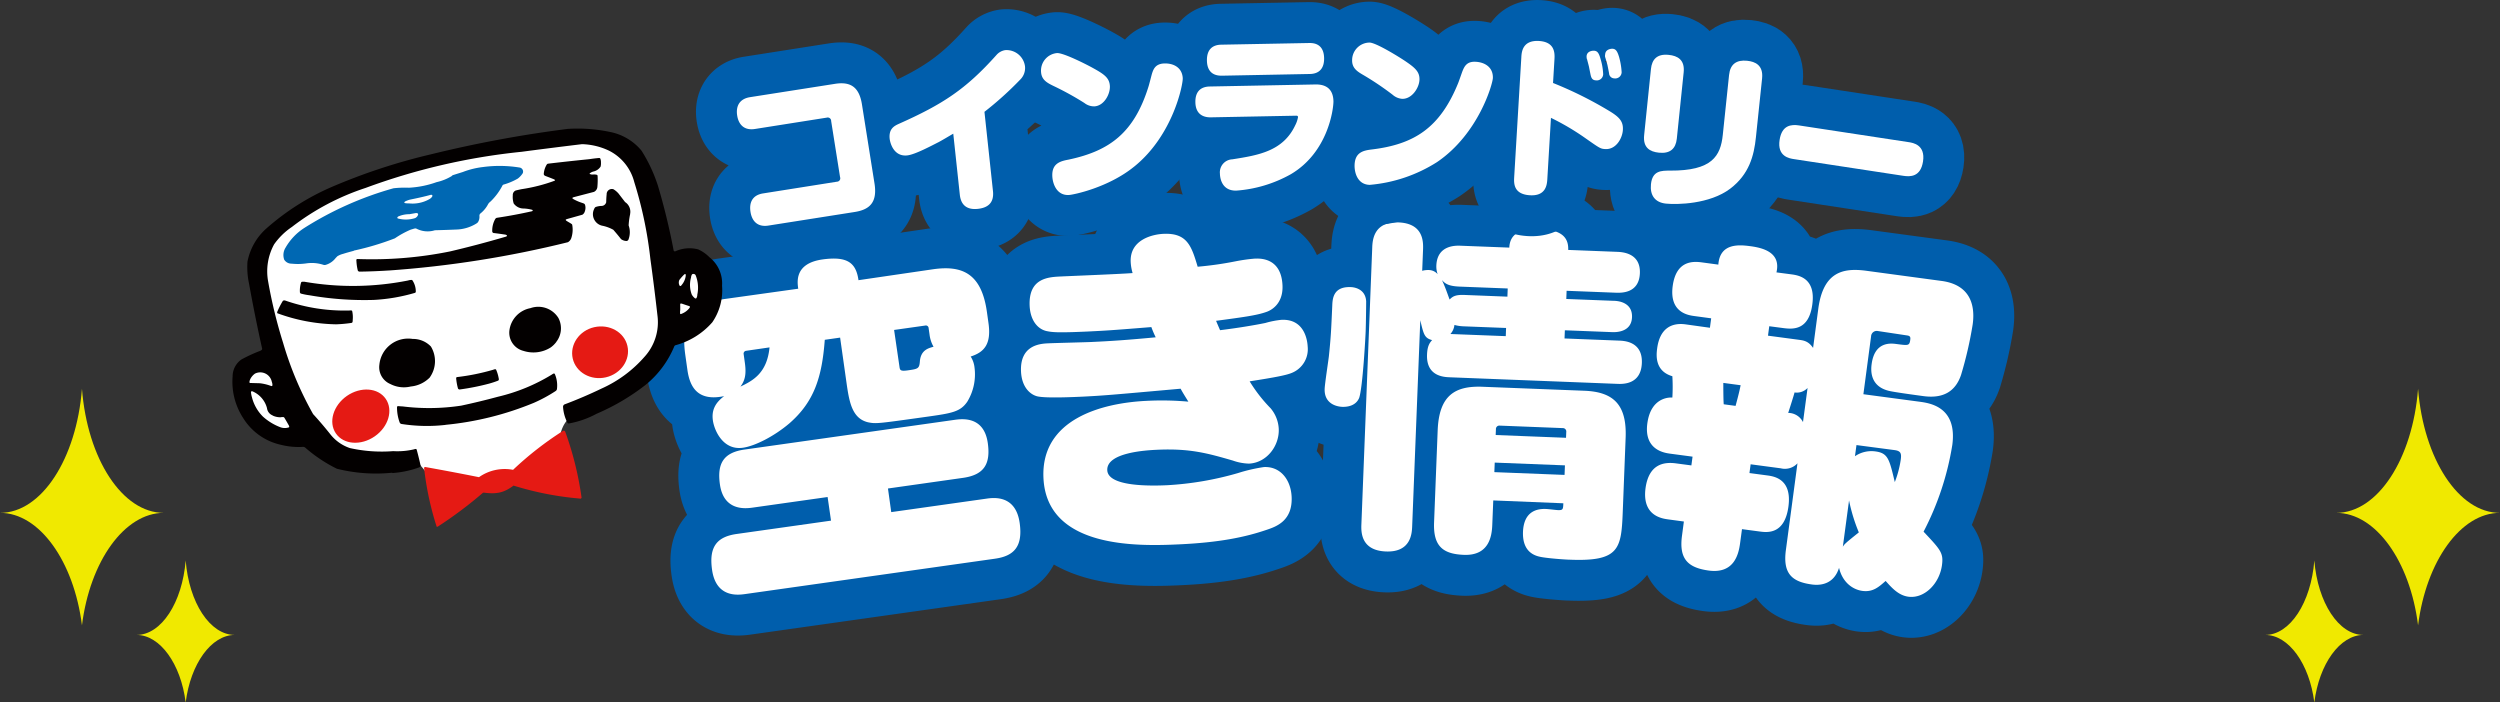
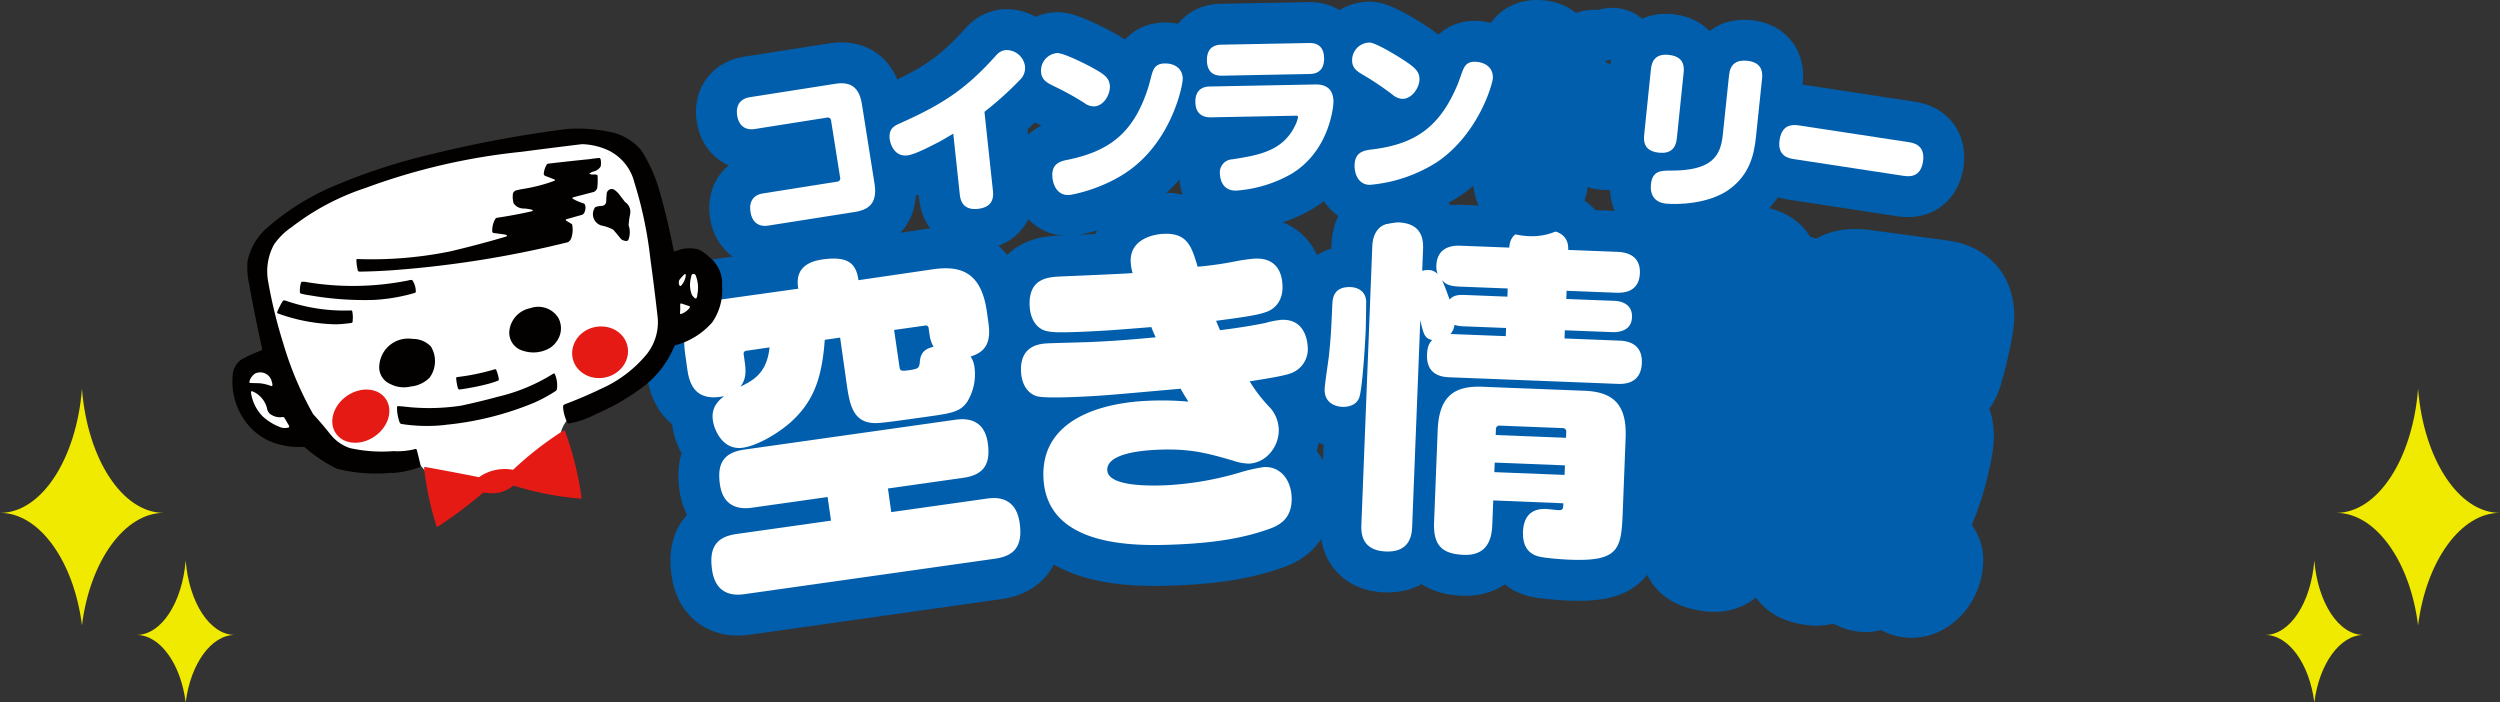
<svg xmlns="http://www.w3.org/2000/svg" width="733.53" height="206.11" viewBox="0 0 733.53 206.11">
  <rect x="0" y="0" width="733.53" height="206.11" fill="#333333" stroke="none" />
  <defs>
    <style>
      .cls-1 {
        fill: none;
        stroke: #005eac;
        stroke-linecap: round;
        stroke-linejoin: round;
        stroke-width: 24px;
      }

      .cls-2, .cls-3 {
        fill: #fff;
      }

      .cls-3, .cls-4, .cls-5, .cls-6 {
        fill-rule: evenodd;
      }

      .cls-4 {
        fill: #e51a14;
      }

      .cls-5 {
        fill: #030000;
      }

      .cls-6 {
        fill: #0068b3;
      }

      .cls-7 {
        fill: #f0e900;
      }
    </style>
  </defs>
  <g id="レイヤー_2" data-name="レイヤー 2">
    <g id="work">
      <g>
        <g>
          <g>
            <path class="cls-1" d="M246.5,99.06,242,99.7c-.82,11.12-3.18,18.22-10.35,24.49-4.54,3.87-10.18,6.69-13.67,7.18-5.83.83-8.39-5.07-8.81-8s.62-5.14,3.31-7.14c-7.65,1.59-10.05-2.52-10.78-7.66l-.63-4.46c-1.59-11.29,3.13-15.19,11.69-16.4l21.45-3c-.29-2.08-1.05-7.43,7.13-8.59,7.25-1,9.83.94,10.55,6.09L273.79,79c8.56-1.21,14.19,1.22,15.78,12.51l.46,3.27c.89,6.23-1.28,8.56-5.22,9.83a7.39,7.39,0,0,1,1.12,3.17,15.39,15.39,0,0,1-2.13,10.1c-2.06,3-4.6,3.38-11.94,4.41-14.3,2-14.77,2.09-17.14,1.62-4.86-1.13-5.59-6.28-6.4-12Zm15,51.2,27.94-3.95c2-.28,8.56-1.21,9.74,7.1,1,7-1.7,9.74-7.25,10.52L218.66,174.3c-2,.28-8.56,1.21-9.73-7.11-1-6.93,1.6-9.72,7.24-10.52l27.66-3.91-1-6.93-22,3.11c-2,.28-8.48,1.1-9.6-6.82-.87-6.14,1.08-9.34,7.19-10.21l61.72-8.73c2.16-.3,8.57-1.11,9.69,6.81.87,6.14-1.08,9.35-7.29,10.22l-22,3.12Zm-42.95-43.82c.49,3.47,0,5.26-1.3,7,3.5-1.7,7.8-3.83,8.54-11.51l-6.87,1a.83.83,0,0,0-.72,1Zm45.35,1.06c.15,1.09.21,1.49,2.46,1.17,3-.43,3.39-.48,3.55-2.73.31-3.27,2.54-3.79,4-4.2a9.57,9.57,0,0,1-1.17-3.57l-.27-1.88a.81.81,0,0,0-1-.77l-9.13,1.29Z" />
            <path class="cls-1" d="M331.76,76.87c-.3-6.5,6.28-8.1,9.6-8.26,7-.32,8.25,3.62,10.05,9.65a102.42,102.42,0,0,0,11.34-1.63,51.64,51.64,0,0,1,5.29-.74c1.61-.08,7.88-.37,8.26,7.82.26,5.7-3.65,7.48-4.78,7.83-2.8,1-6.68,1.51-14.71,2.59.53,1.27.75,1.76,1.17,2.75,5.3-.65,10.2-1.48,13.31-2.12a25.82,25.82,0,0,1,4.71-.92c6.93-.32,7.62,6.35,7.69,7.85a7.49,7.49,0,0,1-4.68,7.73c-1.59.67-5,1.33-12.35,2.47a44.06,44.06,0,0,0,6.17,7.92,10.16,10.16,0,0,1,2.37,6c.23,5-3.53,10-8.75,10.22a15.22,15.22,0,0,1-4.7-.89c-7.42-2.15-12.63-3.62-22.3-3.17-3.14.15-14.8.79-14.56,6,.22,4.9,12.95,4.61,17.51,4.4a92.7,92.7,0,0,0,20.85-3.57,48.54,48.54,0,0,1,7.62-1.76c4.84-.22,7.88,3.74,8.11,8.74.32,7-4.45,8.71-7.26,9.65-6.36,2.19-14,3.75-25.76,4.29-12,.56-38.84,1.3-39.8-19.48-.8-17.38,17.34-22,30.15-22.62a86.49,86.49,0,0,1,12.37.23c-1.33-2.14-1.75-2.82-2.27-3.8-20.74,1.86-22.44,2-28.32,2.31-3.14.15-11.11.52-13.7-.06-2.12-.51-4.6-2.69-4.81-7.29-.35-7.69,5.52-8.16,7.89-8.27,2-.1,10.83-.31,12.63-.39,6.08-.28,10.72-.6,19-1.38a29.06,29.06,0,0,1-1.28-3C325.08,97,324.51,97,319.2,97.27c-9.3.43-10.55.19-12.18-.14-2.79-.67-4.72-3.38-4.91-7.38-.37-8.19,5.51-8.46,9.21-8.63,3.32-.16,18-.74,21-1A13.69,13.69,0,0,1,331.76,76.87Z" />
            <path class="cls-1" d="M400.85,88.42c0,1.6-.07,6.5-.14,8.5,0,.9-.86,16.88-1.92,19.84-1,2.37-3.53,2.67-5,2.61s-5.3-.81-5.12-5.31c.06-1.49,1.08-8.16,1.23-9.46.6-5.78.67-7.48,1-14.87.08-2,.22-5.7,5.45-5.49C396.73,84.25,400.63,84.41,400.85,88.42Zm42-15.77c.16-4,3.17-5.68,8.87-5.46,4.94.2,8.6,1.44,8.41,6.14l14.33.56c1.43.06,6.93.27,6.7,6.27s-5.55,5.78-7.17,5.72l-14.33-.56-.09,2.4,13.85.54c1.14,0,5.6.32,5.43,4.82S474,97.49,473,97.45l-13.85-.54-.1,2.4,16,.63c1.52.06,6.93.27,6.69,6.57s-5.48,6.19-7.18,6.12l-49.18-1.93c-1.7-.07-6.93-.27-6.67-6.67.1-2.59.8-3.47,1.49-4.24-2.26-.59-2.5-1.7-3.47-5.84l-2.38,60.46c-.08,2-.3,7.69-7.7,7.4s-7.29-5.79-7.2-8l3.18-81.14c.08-2,.31-7.7,7.71-7.41s7.28,5.79,7.2,8l-.25,6.2a6.12,6.12,0,0,1,1.82-.23,3.48,3.48,0,0,1,2.71,1.21,6.78,6.78,0,0,1-.38-2.52c.24-6.1,5.84-5.88,7.17-5.82Zm-4.71,74.18-.29,7.19c-.12,3.1-.83,9.08-8.33,8.78-6.17-.24-9-2.55-8.75-9.45l1.06-27.08c.4-10.19,5-13.11,13.15-12.79l29.9,1.17c8.54.33,12.48,4.09,12.1,13.78l-.86,22.09c-.42,10.59-1.13,14.27-15.47,13.7-.95,0-5.59-.32-8-.71-1.6-.26-6-.94-5.79-7.43.24-6.2,4.26-6.84,6.73-6.74.57,0,3,.32,3.5.33,1.52.06,1.54-.24,1.61-2Zm-9.9-62.74c-3.23-.13-4.24-.87-5.15-1.91,1.05,2.25,1.73,4.37,2.24,5.7.8-.77,1.49-1.45,4.34-1.34l12.62.5.09-2.4Zm1.06,11.65a11,11,0,0,1-2.55-.4A4.73,4.73,0,0,1,425.57,98l16.24.63.09-2.4Zm29.87,40.8-20.6-.81-.11,2.8,20.6.81Zm.32-8.09.07-1.7a1,1,0,0,0-1-1.14L440,124.88a1,1,0,0,0-1.08,1.06l-.07,1.7Z" />
            <path class="cls-1" d="M527.4,135.94a5,5,0,0,1-4.89,1.47l-8.85-1.18-.35,2.57,5.18.69c2,.27,7.35,1,6.26,9.11-1.11,8.33-6.29,7.64-8.45,7.35l-5.18-.69-.56,4.16c-.44,3.27-1.77,8.94-9.11,8-6.31-.84-8.83-3.5-7.93-10.24l.55-4.16-4.52-.61c-1.79-.24-7.81-1-6.73-9.17,1-7.23,5.54-7.73,8.93-7.28l4.52.6.35-2.57-6.6-.88c-1.5-.21-7.72-1-6.67-8.87,1.1-8.22,7.25-7.6,7.34-7.59a52.54,52.54,0,0,0,0-6.26c-5.07-1.49-4.76-6-4.46-8.16.76-5.75,4.08-7.63,8.32-7.06l7.16,1,.37-2.77-4.9-.66c-1.79-.24-7.44-1-6.39-8.82,1-7.44,5.86-7.29,8.5-6.94l4.89.66c.47-6.4,6.15-5.84,9.45-5.4,3.57.48,9,1.8,7.6,7.68l4.33.57c2.07.28,7.25,1,6.2,8.8-1,7.64-5.67,7.32-8.31,7l-4.33-.57-.37,2.77,8.85,1.18c1.51.21,2.93.3,4.38,2.41l1.53-11.5c1.46-10.91,7.36-12,13.95-11.15l22.22,3c8,1.07,10,6.57,9.12,12.82a113.56,113.56,0,0,1-3.41,14.78c-1.58,4.63-5,7-11,6.2-2.16-.29-8.94-1.2-10.33-1.59-5.65-1.46-5.08-6.43-4.9-7.81.9-6.74,5.71-6.1,7.31-5.89,3.39.45,3.76.5,4-1.08.1-.69.18-1.29-.86-1.43L550.8,97.1A1.66,1.66,0,0,0,549,98.67l-2.26,17,16.48,2.2c3,.41,11.11,1.49,9.61,12.69A83.68,83.68,0,0,1,564.4,156c5,5.32,5.88,6.24,5.4,9.81-.73,5.45-5.16,9.9-9.87,9.27-2.92-.39-4.91-2.67-6.66-4.62-2,1.75-3.71,3.33-6.82,2.92-2.73-.37-5.81-2.39-6.85-6.77-1.34,4.26-4.65,5.33-7.94,4.89-5.84-.78-8.59-3.16-7.66-10.1Zm-18.16-16.85c1.15-4.29,1.21-4.78,1.48-6.06l-5.08-.68c0,1.12,0,4.75.12,6.27Zm21.12-5.25a4.37,4.37,0,0,1-3.82,1.31c-.21.88-1.54,5-1.86,6a4.87,4.87,0,0,1,4.34,2.7Zm10.35,46.58c.5-.84.93-1.18,4.69-4.21a51,51,0,0,1-2.87-9.37Zm4-29.83-.44,3.27a8.57,8.57,0,0,1,6-1.41c3.76.5,4.09,2.36,5.69,9a30.11,30.11,0,0,0,1.75-6.63c.24-1.78,0-2.52-1.84-2.76Z" />
          </g>
          <g>
            <path class="cls-2" d="M246.5,99.06,242,99.7c-.82,11.12-3.18,18.22-10.35,24.49-4.54,3.87-10.18,6.69-13.67,7.18-5.83.83-8.39-5.07-8.81-8s.62-5.14,3.31-7.14c-7.65,1.59-10.05-2.52-10.78-7.66l-.63-4.46c-1.59-11.29,3.13-15.19,11.69-16.4l21.45-3c-.29-2.08-1.05-7.43,7.13-8.59,7.25-1,9.83.94,10.55,6.09L273.79,79c8.56-1.21,14.19,1.22,15.78,12.51l.46,3.27c.89,6.23-1.28,8.56-5.22,9.83a7.39,7.39,0,0,1,1.12,3.17,15.39,15.39,0,0,1-2.13,10.1c-2.06,3-4.6,3.38-11.94,4.41-14.3,2-14.77,2.09-17.14,1.62-4.86-1.13-5.59-6.28-6.4-12Zm15,51.2,27.94-3.95c2-.28,8.56-1.21,9.74,7.1,1,7-1.7,9.74-7.25,10.52L218.66,174.3c-2,.28-8.56,1.21-9.73-7.11-1-6.93,1.6-9.72,7.24-10.52l27.66-3.91-1-6.93-22,3.11c-2,.28-8.48,1.1-9.6-6.82-.87-6.14,1.08-9.34,7.19-10.21l61.72-8.73c2.16-.3,8.57-1.11,9.69,6.81.87,6.14-1.08,9.35-7.29,10.22l-22,3.12Zm-42.95-43.82c.49,3.47,0,5.26-1.3,7,3.5-1.7,7.8-3.83,8.54-11.51l-6.87,1a.83.83,0,0,0-.72,1Zm45.35,1.06c.15,1.09.21,1.49,2.46,1.17,3-.43,3.39-.48,3.55-2.73.31-3.27,2.54-3.79,4-4.2a9.57,9.57,0,0,1-1.17-3.57l-.27-1.88a.81.81,0,0,0-1-.77l-9.13,1.29Z" />
            <path class="cls-2" d="M331.76,76.87c-.3-6.5,6.28-8.1,9.6-8.26,7-.32,8.25,3.62,10.05,9.65a102.42,102.42,0,0,0,11.34-1.63,51.64,51.64,0,0,1,5.29-.74c1.61-.08,7.88-.37,8.26,7.82.26,5.7-3.65,7.48-4.78,7.83-2.8,1-6.68,1.51-14.71,2.59.53,1.27.75,1.76,1.17,2.75,5.3-.65,10.2-1.48,13.31-2.12a25.82,25.82,0,0,1,4.71-.92c6.93-.32,7.62,6.35,7.69,7.85a7.49,7.49,0,0,1-4.68,7.73c-1.59.67-5,1.33-12.35,2.47a44.06,44.06,0,0,0,6.17,7.92,10.16,10.16,0,0,1,2.37,6c.23,5-3.53,10-8.75,10.22a15.22,15.22,0,0,1-4.7-.89c-7.42-2.15-12.63-3.62-22.3-3.17-3.14.15-14.8.79-14.56,6,.22,4.9,12.95,4.61,17.51,4.4a92.7,92.7,0,0,0,20.85-3.57,48.54,48.54,0,0,1,7.62-1.76c4.84-.22,7.88,3.74,8.11,8.74.32,7-4.45,8.71-7.26,9.65-6.36,2.19-14,3.75-25.76,4.29-12,.56-38.84,1.3-39.8-19.48-.8-17.38,17.34-22,30.15-22.62a86.49,86.49,0,0,1,12.37.23c-1.33-2.14-1.75-2.82-2.27-3.8-20.74,1.86-22.44,2-28.32,2.31-3.14.15-11.11.52-13.7-.06-2.12-.51-4.6-2.69-4.81-7.29-.35-7.69,5.52-8.16,7.89-8.27,2-.1,10.83-.31,12.63-.39,6.08-.28,10.72-.6,19-1.38a29.06,29.06,0,0,1-1.28-3C325.08,97,324.51,97,319.2,97.27c-9.3.43-10.55.19-12.18-.14-2.79-.67-4.72-3.38-4.91-7.38-.37-8.19,5.51-8.46,9.21-8.63,3.32-.16,18-.74,21-1A13.69,13.69,0,0,1,331.76,76.87Z" />
            <path class="cls-2" d="M400.85,88.42c0,1.6-.07,6.5-.14,8.5,0,.9-.86,16.88-1.92,19.84-1,2.37-3.53,2.67-5,2.61s-5.3-.81-5.12-5.31c.06-1.49,1.08-8.16,1.23-9.46.6-5.78.67-7.48,1-14.87.08-2,.22-5.7,5.45-5.49C396.73,84.25,400.63,84.41,400.85,88.42Zm42-15.77c.16-4,3.17-5.68,8.87-5.46,4.94.2,8.6,1.44,8.41,6.14l14.33.56c1.43.06,6.93.27,6.7,6.27s-5.55,5.78-7.17,5.72l-14.33-.56-.09,2.4,13.85.54c1.14,0,5.6.32,5.43,4.82S474,97.49,473,97.45l-13.85-.54-.1,2.4,16,.63c1.52.06,6.93.27,6.69,6.57s-5.48,6.19-7.18,6.12l-49.18-1.93c-1.7-.07-6.93-.27-6.67-6.67.1-2.59.8-3.47,1.49-4.24-2.26-.59-2.5-1.7-3.47-5.84l-2.38,60.46c-.08,2-.3,7.69-7.7,7.4s-7.29-5.79-7.2-8l3.18-81.14c.08-2,.31-7.7,7.71-7.41s7.28,5.79,7.2,8l-.25,6.2a6.12,6.12,0,0,1,1.82-.23,3.48,3.48,0,0,1,2.71,1.21,6.78,6.78,0,0,1-.38-2.52c.24-6.1,5.84-5.88,7.17-5.82Zm-4.71,74.18-.29,7.19c-.12,3.1-.83,9.08-8.33,8.78-6.17-.24-9-2.55-8.75-9.45l1.06-27.08c.4-10.19,5-13.11,13.15-12.79l29.9,1.17c8.54.33,12.48,4.09,12.1,13.78l-.86,22.09c-.42,10.59-1.13,14.27-15.47,13.7-.95,0-5.59-.32-8-.71-1.6-.26-6-.94-5.79-7.43.24-6.2,4.26-6.84,6.73-6.74.57,0,3,.32,3.5.33,1.52.06,1.54-.24,1.61-2Zm-9.9-62.74c-3.23-.13-4.24-.87-5.15-1.91,1.05,2.25,1.73,4.37,2.24,5.7.8-.77,1.49-1.45,4.34-1.34l12.62.5.09-2.4Zm1.06,11.65a11,11,0,0,1-2.55-.4A4.73,4.73,0,0,1,425.57,98l16.24.63.09-2.4Zm29.87,40.8-20.6-.81-.11,2.8,20.6.81Zm.32-8.09.07-1.7a1,1,0,0,0-1-1.14L440,124.88a1,1,0,0,0-1.08,1.06l-.07,1.7Z" />
-             <path class="cls-2" d="M527.4,135.94a5,5,0,0,1-4.89,1.47l-8.85-1.18-.35,2.57,5.18.69c2,.27,7.35,1,6.26,9.11-1.11,8.33-6.29,7.64-8.45,7.35l-5.18-.69-.56,4.16c-.44,3.27-1.77,8.94-9.11,8-6.31-.84-8.83-3.5-7.93-10.24l.55-4.16-4.52-.61c-1.79-.24-7.81-1-6.73-9.17,1-7.23,5.54-7.73,8.93-7.28l4.52.6.35-2.57-6.6-.88c-1.5-.21-7.72-1-6.67-8.87,1.1-8.22,7.25-7.6,7.34-7.59a52.54,52.54,0,0,0,0-6.26c-5.07-1.49-4.76-6-4.46-8.16.76-5.75,4.08-7.63,8.32-7.06l7.16,1,.37-2.77-4.9-.66c-1.79-.24-7.44-1-6.39-8.82,1-7.44,5.86-7.29,8.5-6.94l4.89.66c.47-6.4,6.15-5.84,9.45-5.4,3.57.48,9,1.8,7.6,7.68l4.33.57c2.07.28,7.25,1,6.2,8.8-1,7.64-5.67,7.32-8.31,7l-4.33-.57-.37,2.77,8.85,1.18c1.51.21,2.93.3,4.38,2.41l1.53-11.5c1.46-10.91,7.36-12,13.95-11.15l22.22,3c8,1.07,10,6.57,9.12,12.82a113.56,113.56,0,0,1-3.41,14.78c-1.58,4.63-5,7-11,6.2-2.16-.29-8.94-1.2-10.33-1.59-5.65-1.46-5.08-6.43-4.9-7.81.9-6.74,5.71-6.1,7.31-5.89,3.39.45,3.76.5,4-1.08.1-.69.18-1.29-.86-1.43L550.8,97.1A1.66,1.66,0,0,0,549,98.67l-2.26,17,16.48,2.2c3,.41,11.11,1.49,9.61,12.69A83.68,83.68,0,0,1,564.4,156c5,5.32,5.88,6.24,5.4,9.81-.73,5.45-5.16,9.9-9.87,9.27-2.92-.39-4.91-2.67-6.66-4.62-2,1.75-3.71,3.33-6.82,2.92-2.73-.37-5.81-2.39-6.85-6.77-1.34,4.26-4.65,5.33-7.94,4.89-5.84-.78-8.59-3.16-7.66-10.1Zm-18.16-16.85c1.15-4.29,1.21-4.78,1.48-6.06l-5.08-.68c0,1.12,0,4.75.12,6.27Zm21.12-5.25a4.37,4.37,0,0,1-3.82,1.31c-.21.88-1.54,5-1.86,6a4.87,4.87,0,0,1,4.34,2.7Zm10.35,46.58c.5-.84.93-1.18,4.69-4.21a51,51,0,0,1-2.87-9.37Zm4-29.83-.44,3.27a8.57,8.57,0,0,1,6-1.41c3.76.5,4.09,2.36,5.69,9a30.11,30.11,0,0,0,1.75-6.63c.24-1.78,0-2.52-1.84-2.76Z" />
          </g>
        </g>
        <g>
          <g>
            <path class="cls-1" d="M244.93,24.61c4.22-.67,7.15.49,8,6.17l3.66,23.06c.85,5.38-1.25,7.63-5.75,8.35l-25.39,4c-3.42.54-4.87-1.61-5.24-4-.47-3,.75-5,3.75-5.45l21.63-3.43a1,1,0,0,0,.89-1.36l-2.61-16.44a1,1,0,0,0-1.26-1l-21.07,3.33c-3.38.54-4.86-1.5-5.24-3.92-.46-2.92.8-4.94,3.76-5.41Z" />
            <path class="cls-1" d="M279.7,39.22c-1.39.81-3.1,1.84-4.27,2.47-2,1-6.92,3.66-9.23,3.91-3.88.42-5-3.49-5.16-4.88-.32-3,1.45-3.82,2.77-4.42,12.77-5.69,19.56-10.09,28.56-20.16a4.27,4.27,0,0,1,2.57-1.43,5.47,5.47,0,0,1,5.81,4.76,4.76,4.76,0,0,1-1.44,3.92,98.57,98.57,0,0,1-10.46,9.42l2.5,23.27c.38,3.63-1.72,4.91-4.42,5.2-3.35.36-5-1.23-5.31-4.16Z" />
            <path class="cls-1" d="M320.76,20c3.25,1.8,4.74,2.86,4.89,5.21s-1.68,5.86-4.57,6a4.64,4.64,0,0,1-2.92-1,86.45,86.45,0,0,0-9.07-5c-1.81-.89-3.48-1.74-3.63-4.08a5.17,5.17,0,0,1,4.7-5.56C312.1,15.51,318.79,18.9,320.76,20Zm12,28.9c-7.56,6.14-17.71,8.22-19.09,8.31-3.55.22-4.76-3.16-4.9-5.36-.24-3.84,2.24-4.54,4.68-5,12.26-2.57,19.35-8,23.55-21.5.2-.62.85-3.21,1-3.72.4-1.23.92-2.81,3.38-3,2.75-.17,5.45,1.06,5.65,4.26C347.17,24.54,344.3,39.6,332.79,48.88Z" />
            <path class="cls-1" d="M355.15,34.43c-1.52,0-4.33-.47-4.41-4.42-.06-2.9,1.33-4.58,4.23-4.63l31-.6c2.71-.05,5.2,1,5.28,4.95,0,2.3-1.56,14.93-12.51,21.39a38.34,38.34,0,0,1-16,4.81c-4.7.09-4.79-4.51-4.8-5a3.81,3.81,0,0,1,3.63-4.18c7.53-1.19,14.87-2.33,18.47-10a8.25,8.25,0,0,0,.81-2.37c0-.45-.34-.44-.72-.43Zm29-21.81c.85,0,4.27-.09,4.36,4.41.06,2.95-1.34,4.63-4.19,4.68l-25.83.5c-1.23,0-4.28-.17-4.36-4.42-.07-3.39,1.76-4.63,4.18-4.68Z" />
            <path class="cls-1" d="M412.06,17.76c3.09,2.07,4.49,3.25,4.43,5.6s-2.17,5.7-5.06,5.64a4.77,4.77,0,0,1-2.83-1.21A85.66,85.66,0,0,0,400,22c-1.73-1-3.33-2-3.27-4.37a5.16,5.16,0,0,1,5.15-5.14C403.81,12.58,410.19,16.52,412.06,17.76Zm9.55,29.82a43.71,43.71,0,0,1-19.72,6.66c-3.56-.08-4.49-3.55-4.44-5.75.09-3.85,2.62-4.34,5.1-4.64C415,42.33,422.5,37.5,427.83,24.41c.25-.59,1.11-3.13,1.31-3.62.5-1.19,1.16-2.73,3.62-2.67,2.76.06,5.34,1.52,5.27,4.72C438,24.54,433.86,39.3,421.61,47.58Z" />
            <path class="cls-1" d="M454,52.59c-.1,1.59-.39,5-5.13,4.7s-4.7-3.44-4.59-5.28l2.1-35.24c.09-1.55.35-5,5.14-4.75,4.6.27,4.7,3.38,4.58,5.33l-.42,7a113.11,113.11,0,0,1,16.73,8.35c2.8,1.72,3.91,3,3.76,5.44s-2,5.79-5.18,5.6c-1.43-.08-1.61-.25-6.22-3.48a72.37,72.37,0,0,0-9.7-5.68Zm11.62-35.23a3.35,3.35,0,0,1-.1-.85c.1-1.55,1.77-1.65,2.19-1.63.9.06,1.4.54,1.91,2.42a17.86,17.86,0,0,1,.77,4.51,1.88,1.88,0,0,1-2.15,1.77c-1.09-.06-1.33-.78-1.52-1.54-.08-.36-.41-2-.48-2.38S465.73,17.72,465.66,17.36Zm5.36-.53a2,2,0,0,1,0-.9c.09-1.5,1.77-1.65,2.15-1.63.9.06,1.39.59,1.94,2.47a20.26,20.26,0,0,1,.74,4.45A1.88,1.88,0,0,1,473.65,23a1.56,1.56,0,0,1-1.53-1.49c-.07-.41-.4-2.08-.48-2.44S471.09,17.14,471,16.83Z" />
            <path class="cls-1" d="M492,40.67c-.31,3-2,4.47-5.25,4.13-2.69-.28-4.71-1.49-4.34-5.12l2-19.45c.29-2.78,1.76-4.49,5.21-4.13,2.6.26,4.77,1.44,4.39,5.12Zm23.21-.42c-.56,5.47-2,10.9-7.53,15.1-6.06,4.6-15.67,4.72-18.88,4.39s-4.72-2.45-4.39-5.68c.41-4,3-4,5.62-4,12.31.07,14.81-4.25,15.46-10.51L507.33,22c.33-3.23,2.23-4.49,5.3-4.17,2.37.24,4.79,1.3,4.39,5.17Z" />
            <path class="cls-1" d="M526.39,46.69c-1.32-.2-5-.75-4.23-5.65.66-4.35,3.43-4.58,5.69-4.24l32.2,4.91c1.22.19,4.93.75,4.19,5.65-.7,4.59-3.77,4.53-5.74,4.23Z" />
          </g>
          <g>
            <path class="cls-2" d="M244.93,24.61c4.22-.67,7.15.49,8,6.17l3.66,23.06c.85,5.38-1.25,7.63-5.75,8.35l-25.39,4c-3.42.54-4.87-1.61-5.24-4-.47-3,.75-5,3.75-5.45l21.63-3.43a1,1,0,0,0,.89-1.36l-2.61-16.44a1,1,0,0,0-1.26-1l-21.07,3.33c-3.38.54-4.86-1.5-5.24-3.92-.46-2.92.8-4.94,3.76-5.41Z" />
            <path class="cls-2" d="M279.7,39.22c-1.39.81-3.1,1.84-4.27,2.47-2,1-6.92,3.66-9.23,3.91-3.88.42-5-3.49-5.16-4.88-.32-3,1.45-3.82,2.77-4.42,12.77-5.69,19.56-10.09,28.56-20.16a4.27,4.27,0,0,1,2.57-1.43,5.47,5.47,0,0,1,5.81,4.76,4.76,4.76,0,0,1-1.44,3.92,98.57,98.57,0,0,1-10.46,9.42l2.5,23.27c.38,3.63-1.72,4.91-4.42,5.2-3.35.36-5-1.23-5.31-4.16Z" />
            <path class="cls-2" d="M320.76,20c3.25,1.8,4.74,2.86,4.89,5.21s-1.68,5.86-4.57,6a4.64,4.64,0,0,1-2.92-1,86.45,86.45,0,0,0-9.07-5c-1.81-.89-3.48-1.74-3.63-4.08a5.17,5.17,0,0,1,4.7-5.56C312.1,15.51,318.79,18.9,320.76,20Zm12,28.9c-7.56,6.14-17.71,8.22-19.09,8.31-3.55.22-4.76-3.16-4.9-5.36-.24-3.84,2.24-4.54,4.68-5,12.26-2.57,19.35-8,23.55-21.5.2-.62.85-3.21,1-3.72.4-1.23.92-2.81,3.38-3,2.75-.17,5.45,1.06,5.65,4.26C347.17,24.54,344.3,39.6,332.79,48.88Z" />
            <path class="cls-2" d="M355.15,34.43c-1.52,0-4.33-.47-4.41-4.42-.06-2.9,1.33-4.58,4.23-4.63l31-.6c2.71-.05,5.2,1,5.28,4.95,0,2.3-1.56,14.93-12.51,21.39a38.34,38.34,0,0,1-16,4.81c-4.7.09-4.79-4.51-4.8-5a3.81,3.81,0,0,1,3.63-4.18c7.53-1.19,14.87-2.33,18.47-10a8.25,8.25,0,0,0,.81-2.37c0-.45-.34-.44-.72-.43Zm29-21.81c.85,0,4.27-.09,4.36,4.41.06,2.95-1.34,4.63-4.19,4.68l-25.83.5c-1.23,0-4.28-.17-4.36-4.42-.07-3.39,1.76-4.63,4.18-4.68Z" />
            <path class="cls-2" d="M412.06,17.76c3.09,2.07,4.49,3.25,4.43,5.6s-2.17,5.7-5.06,5.64a4.77,4.77,0,0,1-2.83-1.21A85.66,85.66,0,0,0,400,22c-1.73-1-3.33-2-3.27-4.37a5.16,5.16,0,0,1,5.15-5.14C403.81,12.58,410.19,16.52,412.06,17.76Zm9.55,29.82a43.71,43.71,0,0,1-19.72,6.66c-3.56-.08-4.49-3.55-4.44-5.75.09-3.85,2.62-4.34,5.1-4.64C415,42.33,422.5,37.5,427.83,24.41c.25-.59,1.11-3.13,1.31-3.62.5-1.19,1.16-2.73,3.62-2.67,2.76.06,5.34,1.52,5.27,4.72C438,24.54,433.86,39.3,421.61,47.58Z" />
-             <path class="cls-2" d="M454,52.59c-.1,1.59-.39,5-5.13,4.7s-4.7-3.44-4.59-5.28l2.1-35.24c.09-1.55.35-5,5.14-4.75,4.6.27,4.7,3.38,4.58,5.33l-.42,7a113.11,113.11,0,0,1,16.73,8.35c2.8,1.72,3.91,3,3.76,5.44s-2,5.79-5.18,5.6c-1.43-.08-1.61-.25-6.22-3.48a72.37,72.37,0,0,0-9.7-5.68Zm11.62-35.23a3.35,3.35,0,0,1-.1-.85c.1-1.55,1.77-1.65,2.19-1.63.9.06,1.4.54,1.91,2.42a17.86,17.86,0,0,1,.77,4.51,1.88,1.88,0,0,1-2.15,1.77c-1.09-.06-1.33-.78-1.52-1.54-.08-.36-.41-2-.48-2.38S465.73,17.72,465.66,17.36Zm5.36-.53a2,2,0,0,1,0-.9c.09-1.5,1.77-1.65,2.15-1.63.9.06,1.39.59,1.94,2.47a20.26,20.26,0,0,1,.74,4.45A1.88,1.88,0,0,1,473.65,23a1.56,1.56,0,0,1-1.53-1.49c-.07-.41-.4-2.08-.48-2.44S471.09,17.14,471,16.83Z" />
            <path class="cls-2" d="M492,40.67c-.31,3-2,4.47-5.25,4.13-2.69-.28-4.71-1.49-4.34-5.12l2-19.45c.29-2.78,1.76-4.49,5.21-4.13,2.6.26,4.77,1.44,4.39,5.12Zm23.21-.42c-.56,5.47-2,10.9-7.53,15.1-6.06,4.6-15.67,4.72-18.88,4.39s-4.72-2.45-4.39-5.68c.41-4,3-4,5.62-4,12.31.07,14.81-4.25,15.46-10.51L507.33,22c.33-3.23,2.23-4.49,5.3-4.17,2.37.24,4.79,1.3,4.39,5.17Z" />
            <path class="cls-2" d="M526.39,46.69c-1.32-.2-5-.75-4.23-5.65.66-4.35,3.43-4.58,5.69-4.24l32.2,4.91c1.22.19,4.93.75,4.19,5.65-.7,4.59-3.77,4.53-5.74,4.23Z" />
          </g>
        </g>
        <g>
          <path class="cls-3" d="M126.43,140.43c-3.24-4.27-3.24-4.27-4.87-5.08-.78-.39-1.83,0-3.45,0H107.55a18.54,18.54,0,0,1-3.86-.81c-1-.25-1.83-.61-3.66-1-1-.22-1.62-.81-3.25-1.62-1-.51-1.83-1.23-3.45-2.24A10.14,10.14,0,0,0,89.67,128,21.87,21.87,0,0,0,86,128a24.89,24.89,0,0,1-3.45-.2c-1-.13-1.62-1-3.45-2.44l-3.66-2.84c-.89-.69-1.42-1.63-2.84-3.45-.63-.81-.61-1.83-.81-3.66-.59-5.26-.21-5.56,5.68-10.15.9-.7,1.22-1.83,1.22-4.07V97.16a25.16,25.16,0,0,0-1-3.85,14.32,14.32,0,0,1-1-3.46,66.17,66.17,0,0,1,0-14.62c.1-1,.41-1.83,2.23-3.26.84-.64,1-1.62,1.63-3.44.37-1.12,1.83-1.43,3.45-2.85,10-8.7,87.49-37,101.16-19.9,4.29,5.38,5.88,12,5.88,19.29v7.11a8.63,8.63,0,0,0,2.85,3.46c.73.56,1.83.2,3.45.2,6.48,0,19.82,18.55.61,23.36-1.14.28-1.83,1.42-3.66,3.45-.73.82-1,1.83-2.23,3.66-4.08,6.11-3.53,3.87-9.54,9.13-.89.78-2.24,1-4.27,1.83-.9.36-1.83.4-3.66,1-5.71,1.9-10.36,5.15-10.36,11.37,0,9.14-20.34,10.45-25,12.19-3,1.13-9.31.47-12.8-1.42Z" />
          <path class="cls-4" d="M141.85,144.59l.06-.05c3.65.48,5.86.13,8.77-2.06a91.54,91.54,0,0,0,19.47,3.81.36.36,0,0,0,.47-.23.31.31,0,0,0,0-.19,94.55,94.55,0,0,0-4.79-19.24.46.46,0,0,0-.6-.23.42.42,0,0,0-.12.08,97,97,0,0,0-14.57,11.37h0a13.08,13.08,0,0,0-10,2.16c-5.55-1.11-10.26-2-15.84-3a.34.34,0,0,0-.26.39v0a88.29,88.29,0,0,0,3.62,16.94s0,.05,0,.07a.54.54,0,0,0,.07.13l.08,0a.28.28,0,0,0,.2,0l0,0a121.51,121.51,0,0,0,13.35-10Z" />
          <path class="cls-5" d="M80,121.89a2.62,2.62,0,0,1-1.66-2.14,7.36,7.36,0,0,0-4.2-4.9.38.38,0,0,0-.4,0,.25.25,0,0,0-.1.21,7.25,7.25,0,0,0,.29,1.53,12.23,12.23,0,0,0,3.21,5.64,16.24,16.24,0,0,0,5.24,3.17,3.81,3.81,0,0,0,2.36,0,.2.2,0,0,0,.12-.25,1.66,1.66,0,0,0-.25-.56c-.38-.68-.77-1.36-1.16-2a.44.44,0,0,0-.38-.22c-.23,0-.45,0-.67.06a5.23,5.23,0,0,1-2.4-.5ZM73.4,111.33a2.07,2.07,0,0,0-.21.81.24.24,0,0,0,.19.23l2.86.08a14,14,0,0,1,3.3.8.36.36,0,0,0,.27,0,.25.25,0,0,0,.12-.19,2.31,2.31,0,0,0-.17-1,3.46,3.46,0,0,0-4.94-2.44,4.31,4.31,0,0,0-1.42,1.69Zm126.15-20.2a5.61,5.61,0,0,0,0,.82.27.27,0,0,0,.08.18.23.23,0,0,0,.2,0,5.37,5.37,0,0,0,2.5-1.8.58.58,0,0,0,.09-.26.2.2,0,0,0-.06-.18l-.09-.07c-.7-.21-1.4-.45-2.09-.69l-.36-.09a.25.25,0,0,0-.23.18,2.07,2.07,0,0,0,0,.5c0,.46,0,.93,0,1.39Zm3.56-10.71a1.93,1.93,0,0,0-.35,1,8,8,0,0,0,.21,5,3.55,3.55,0,0,0,.88,1.05.43.43,0,0,0,.28.11.25.25,0,0,0,.22-.13,2,2,0,0,0,.25-1,9.8,9.8,0,0,0-.5-5.71.84.84,0,0,0-.26-.27.82.82,0,0,0-.63-.06l-.1.08ZM200,83.63a5.14,5.14,0,0,0,1.18-2.53,1.62,1.62,0,0,0,0-.58.17.17,0,0,0-.06-.1.14.14,0,0,0-.1,0,.42.42,0,0,0-.27.12,16,16,0,0,0-1.4,1.57,1.85,1.85,0,0,0,.06,1.71.25.25,0,0,0,.3.09.88.88,0,0,0,.27-.24ZM115.07,138.8a28.61,28.61,0,0,0,7.87-1.65,1,1,0,0,0,.45-.37.45.45,0,0,0,0-.28c-.34-1.53-.72-3.06-1.13-4.57a.31.31,0,0,0-.25-.2,1.43,1.43,0,0,0-.49.1,21.35,21.35,0,0,1-6.17.54,42.94,42.94,0,0,1-12.69-.9,12.3,12.3,0,0,1-5.79-4.12c-1.6-2-3.25-3.95-5-5.85a98.33,98.33,0,0,1-8.8-20.89,142.08,142.08,0,0,1-4.39-18,16.51,16.51,0,0,1,1.75-10.92,20.05,20.05,0,0,1,5.19-5.08,72.13,72.13,0,0,1,21.62-11.46,186.09,186.09,0,0,1,45.79-10.61q8.87-1.17,17.73-2.24a19.65,19.65,0,0,1,7.87,1.88,14.26,14.26,0,0,1,7.47,9.24A118.92,118.92,0,0,1,190.83,76q1.14,8.25,2.07,16.53a15.06,15.06,0,0,1-3.82,12.19A36.54,36.54,0,0,1,176.52,114q-5.36,2.58-10.92,4.67a.81.81,0,0,0-.39.8,11.64,11.64,0,0,0,1.31,4.61.41.41,0,0,0,.41.17,27,27,0,0,0,8.1-2.84,64.67,64.67,0,0,0,14.43-8.51,28.74,28.74,0,0,0,8.39-11.29.6.6,0,0,1,.36-.32A21.89,21.89,0,0,0,209,94.56a16.63,16.63,0,0,0,2.86-10.75,9.74,9.74,0,0,0-3.68-8.31,10.94,10.94,0,0,0-3.31-2.32,10,10,0,0,0-6.65.53.43.43,0,0,1-.4,0,.4.4,0,0,1-.16-.2,192.09,192.09,0,0,0-4.61-19,44.78,44.78,0,0,0-4.82-10.3A15.94,15.94,0,0,0,179,38.72a45.88,45.88,0,0,0-12.43-.9,354.94,354.94,0,0,0-40,7.43A175.55,175.55,0,0,0,97,55a72.42,72.42,0,0,0-18.8,12,17.42,17.42,0,0,0-5.59,9.79,23.1,23.1,0,0,0,.47,6.48q1.71,9.47,3.8,18.87a.64.64,0,0,1,0,.41,1.26,1.26,0,0,1-.56.4,44.65,44.65,0,0,0-5.49,2.53,6.09,6.09,0,0,0-2.58,5,19.52,19.52,0,0,0,3.13,12.23,17.39,17.39,0,0,0,11,7.79,21.09,21.09,0,0,0,6.47.62,1,1,0,0,1,.71.22,42.72,42.72,0,0,0,9.3,6.2,47.36,47.36,0,0,0,16.26,1.16Z" />
          <path class="cls-5" d="M130.73,124.65a90.49,90.49,0,0,0,25.9-6.45,43.25,43.25,0,0,0,6.45-3.5.87.87,0,0,0,.34-.58,8.43,8.43,0,0,0-.58-4.27.61.61,0,0,0-.18-.24.3.3,0,0,0-.23,0,2,2,0,0,0-.49.28,53.7,53.7,0,0,1-15.84,6.52q-5.34,1.45-10.78,2.61a62.61,62.61,0,0,1-17.24.22c-.43,0-.86-.06-1.29-.08a.31.31,0,0,0-.3.3,12.76,12.76,0,0,0,.78,4.5.72.72,0,0,0,.61.45,48.09,48.09,0,0,0,12.85.26Z" />
          <path class="cls-5" d="M143.51,112.56c.86-.24,1.72-.52,2.55-.84a.44.44,0,0,0,.3-.29,1.81,1.81,0,0,0-.06-.57,11,11,0,0,0-.7-2.31.34.34,0,0,0-.3-.22,2.23,2.23,0,0,0-.59.16,64,64,0,0,1-10.61,2.15.28.28,0,0,0-.23.19,1.24,1.24,0,0,0,0,.47,16.36,16.36,0,0,0,.51,2.69.53.53,0,0,0,.56.28,69.48,69.48,0,0,0,8.57-1.71Z" />
          <path class="cls-5" d="M126.11,110.73a8.24,8.24,0,0,0,.32-9.06,7.23,7.23,0,0,0-5.34-2.22,8.48,8.48,0,0,0-9.78,7.6,5.34,5.34,0,0,0,3.23,5.63,8.61,8.61,0,0,0,6,.72,9,9,0,0,0,5.59-2.67Z" />
          <path class="cls-5" d="M163.2,100.34a6.48,6.48,0,0,0,.63-7.06,6.92,6.92,0,0,0-8.21-2.86,7.62,7.62,0,0,0-6.13,6.36,5.5,5.5,0,0,0,4.12,6.18,9.49,9.49,0,0,0,7.95-1,7.49,7.49,0,0,0,1.64-1.59Z" />
          <path class="cls-5" d="M103.5,93.81a8.52,8.52,0,0,0-.15-2.47.35.35,0,0,0-.19-.24,1.47,1.47,0,0,0-.47,0,52.86,52.86,0,0,1-19.07-2.94,1.47,1.47,0,0,0-.36,0,.38.38,0,0,0-.31.19,23,23,0,0,0-1.61,3.17.65.65,0,0,0,0,.28.21.21,0,0,0,0,.06l.1.07a52.45,52.45,0,0,0,17.17,3.23,39.81,39.81,0,0,0,4.5-.41.41.41,0,0,0,.32-.25,2.11,2.11,0,0,0,.06-.61Z" />
          <path class="cls-5" d="M109.68,88a52.25,52.25,0,0,0,12.09-2.08.38.38,0,0,0,.23-.35,5.89,5.89,0,0,0-1-3.33.41.41,0,0,0-.21-.1,3.17,3.17,0,0,0-1.06.16,82.8,82.8,0,0,1-30.39.37c-.22,0-.44,0-.66,0a.39.39,0,0,0-.34.24A7.91,7.91,0,0,0,88,85.78a.54.54,0,0,0,.28.36,18.9,18.9,0,0,0,2.49.49A92.92,92.92,0,0,0,109.68,88Z" />
          <path class="cls-5" d="M114.05,79.37a307.32,307.32,0,0,0,52.58-8.3,2.25,2.25,0,0,0,1-1.23A7.81,7.81,0,0,0,167.9,66a.44.44,0,0,0-.14-.25l-.52-.34c-.36-.2-.71-.41-1.06-.64a.37.37,0,0,1-.17-.2.11.11,0,0,1,0-.13,1.27,1.27,0,0,1,.35-.17L170.88,63a1.68,1.68,0,0,0,.72-1,3,3,0,0,0,.05-1.93.83.83,0,0,0-.3-.34l-.45-.17a14,14,0,0,1-2.56-1.08l-.36-.25a.15.15,0,0,1,0-.21,2,2,0,0,1,.36-.17l5.94-1.55a1.78,1.78,0,0,0,1-1.47,22.16,22.16,0,0,0,.06-3.26.37.37,0,0,0-.22-.28,3.06,3.06,0,0,0-1-.09,1.88,1.88,0,0,1-.94-.1A.18.18,0,0,1,173,51a.29.29,0,0,1,.11-.19,3.12,3.12,0,0,1,.95-.47,3.4,3.4,0,0,0,2.16-1.45,4,4,0,0,0,.11-1.19,3.05,3.05,0,0,0-.17-1.12.38.38,0,0,0-.31-.23c-1,.08-2,.21-3,.36q-6,.6-12.09,1.32a.68.68,0,0,0-.38.33,6,6,0,0,0-.83,2.67.65.65,0,0,0,.13.38,1.52,1.52,0,0,0,.48.27c.79.3,1.58.6,2.36.92l.32.19a.1.1,0,0,1,0,.1.37.37,0,0,1-.17.16A48.43,48.43,0,0,1,153,55.51c-.56.12-1.12.24-1.67.38a1.41,1.41,0,0,0-.87,1.4,6.3,6.3,0,0,0,.26,2.4,3.57,3.57,0,0,0,3,1.49,12.14,12.14,0,0,1,2.33.35.43.43,0,0,1,.23.14.14.14,0,0,1,0,.17A.38.38,0,0,1,156,62q-5.06,1.14-10.18,1.9a.79.79,0,0,0-.53.4,6.85,6.85,0,0,0-.86,3.6.5.5,0,0,0,.41.47c1.17.14,2.34.3,3.5.48a1.38,1.38,0,0,1,.3.14.25.25,0,0,1,.11.17.18.18,0,0,1-.09.17,2.13,2.13,0,0,1-.55.2q-8,2.35-16.06,4.24A115.17,115.17,0,0,1,104.88,76a.4.4,0,0,0-.31.18.35.35,0,0,0,0,.25,15.24,15.24,0,0,0,.37,2.77.57.57,0,0,0,.62.5q4.26-.06,8.52-.34Z" />
-           <path class="cls-6" d="M120.15,62.85a8,8,0,0,0-3.3.67.69.69,0,0,0-.24.24.24.24,0,0,0,.07.31l.12.05a8.88,8.88,0,0,0,5-.13,1.66,1.66,0,0,0,.88-1,.41.41,0,0,0-.11-.35.44.44,0,0,0-.34-.13h-.21l-1.9.34Zm6.71-5.4a.26.26,0,0,0-.18-.28.8.8,0,0,0-.31,0c-2,.56-4.11,1-6.19,1.43a7.73,7.73,0,0,0-1.31.51.77.77,0,0,0-.22.22.14.14,0,0,0,0,.14.2.2,0,0,0,.11.11,4.7,4.7,0,0,0,1.18.09,10,10,0,0,0,6-1.21,2.55,2.55,0,0,0,.84-.73l.11-.26Zm-23,16.07a79.58,79.58,0,0,0,12-3.59,27.17,27.17,0,0,1,4.58-2.52q.58-.19,1.2-.36a1.07,1.07,0,0,1,.47,0l.24.12a7.11,7.11,0,0,0,5.26.39c2.24-.06,4.48-.13,6.71-.23a11.83,11.83,0,0,0,5.5-1.77l.37-.3a2.84,2.84,0,0,0,.48-1.86v-.24a.89.89,0,0,1,.35-.57,8.61,8.61,0,0,0,2.24-2.77,3.1,3.1,0,0,1,.69-.71,18.17,18.17,0,0,0,3.48-4.68.51.51,0,0,1,.32-.27,18,18,0,0,0,4.19-1.77,6,6,0,0,0,1.46-1.6,1.21,1.21,0,0,0-1-1.64A36.51,36.51,0,0,0,141.79,49a24.38,24.38,0,0,0-6,1.47l-2.95.93a1.69,1.69,0,0,0-.32.27,14.68,14.68,0,0,1-4.41,1.77A28.38,28.38,0,0,1,120,55.08a30,30,0,0,0-4.54.16A98.56,98.56,0,0,0,89.26,66.9a16.76,16.76,0,0,0-5.46,5.74,4.08,4.08,0,0,0-.41,3.55,2.51,2.51,0,0,0,2.19,1.17,17.19,17.19,0,0,0,4.3-.08,11,11,0,0,1,5,.42,1.22,1.22,0,0,0,.73,0,5.69,5.69,0,0,0,2.88-2c.16-.16.32-.32.47-.49a5.75,5.75,0,0,1,1.69-.72c1-.32,2.07-.61,3.12-.89Z" />
          <path class="cls-5" d="M184.88,62.8a3.37,3.37,0,0,0-1.47-3.51l-1.93-2.51A6.35,6.35,0,0,0,180,55.53a1.51,1.51,0,0,0-1.38.22A1.49,1.49,0,0,0,178,57c-.08.77-.12,1.55-.13,2.32a1.42,1.42,0,0,1-1.47,1.1,6.11,6.11,0,0,0-1.64.32,1,1,0,0,0-.41.55,3.4,3.4,0,0,0,0,3.12,3.45,3.45,0,0,0,2.52,1.85,11.16,11.16,0,0,1,3.08,1.16c.78.89,1.54,1.8,2.27,2.74a2.82,2.82,0,0,0,1.57.55.73.73,0,0,0,.57-.32,6,6,0,0,0,.09-4.25,20.64,20.64,0,0,1,.45-3.34Z" />
          <path class="cls-4" d="M101.78,116.17c-4,2.79-5.49,7.7-3.23,11s7.36,3.66,11.4.86,5.49-7.7,3.23-11-7.36-3.65-11.4-.86Z" />
          <path class="cls-4" d="M174.36,96c-4.43,1-7.25,5.16-6.31,9.22s5.3,6.52,9.73,5.49,7.25-5.16,6.31-9.22S178.79,95,174.36,96Z" />
        </g>
        <g>
          <path class="cls-7" d="M48.05,150.48c-12.15,0-22.41-15.84-24-36.41h0c-1.62,20.55-11.88,36.41-24,36.41,11.46,0,21.62,14.14,24,33,.4,0-.4,0,0,0C26.41,164.59,36.57,150.48,48.05,150.48Z" />
          <path class="cls-7" d="M68.89,186.3c-7.28,0-13.44-9.51-14.41-21.85h0c-1,12.33-7.13,21.85-14.41,21.85,6.87,0,13,8.48,14.41,19.81h0C55.91,194.76,62,186.3,68.89,186.3Z" />
        </g>
        <g>
          <path class="cls-7" d="M685.49,150.48c12.14,0,22.41-15.84,24-36.41h0c1.62,20.55,11.88,36.41,24,36.41-11.46,0-21.61,14.14-24,33-.39,0,.41,0,0,0C707.13,164.59,697,150.48,685.49,150.48Z" />
          <path class="cls-7" d="M664.64,186.3c7.29,0,13.45-9.51,14.41-21.85h0c1,12.33,7.13,21.85,14.42,21.85-6.88,0-13,8.48-14.42,19.81h0C677.62,194.76,671.52,186.3,664.64,186.3Z" />
        </g>
      </g>
    </g>
  </g>
</svg>